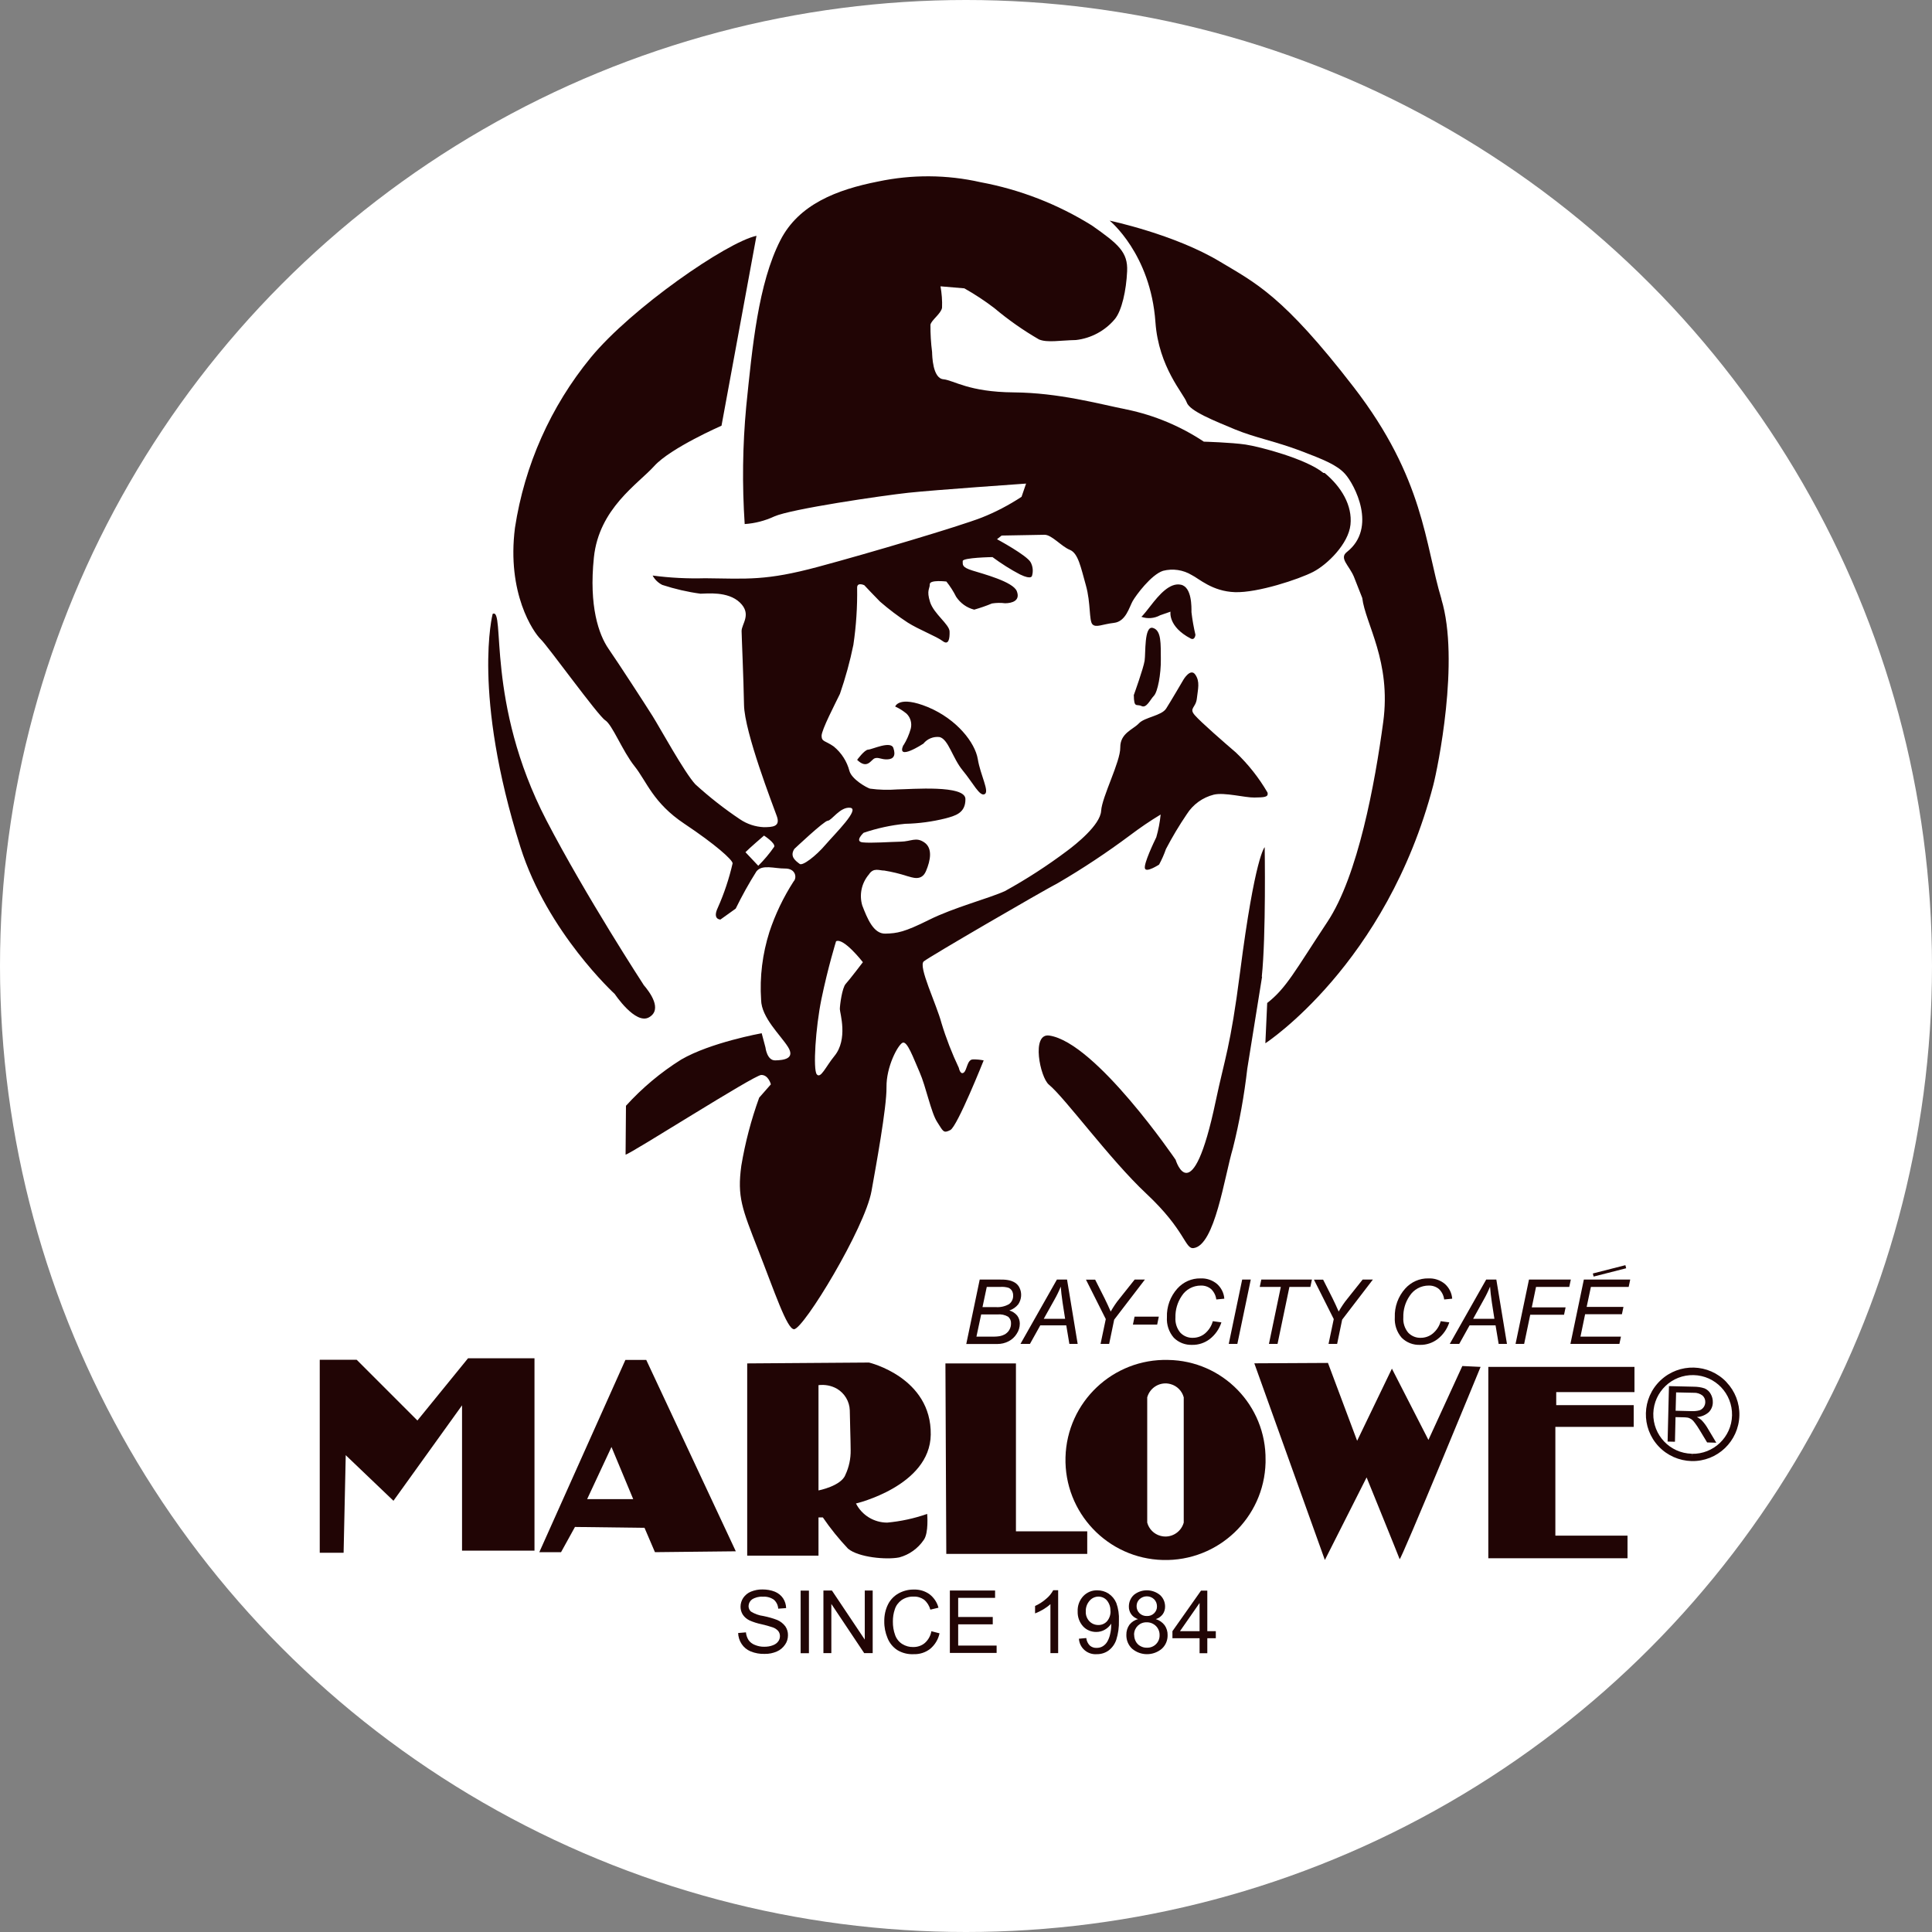
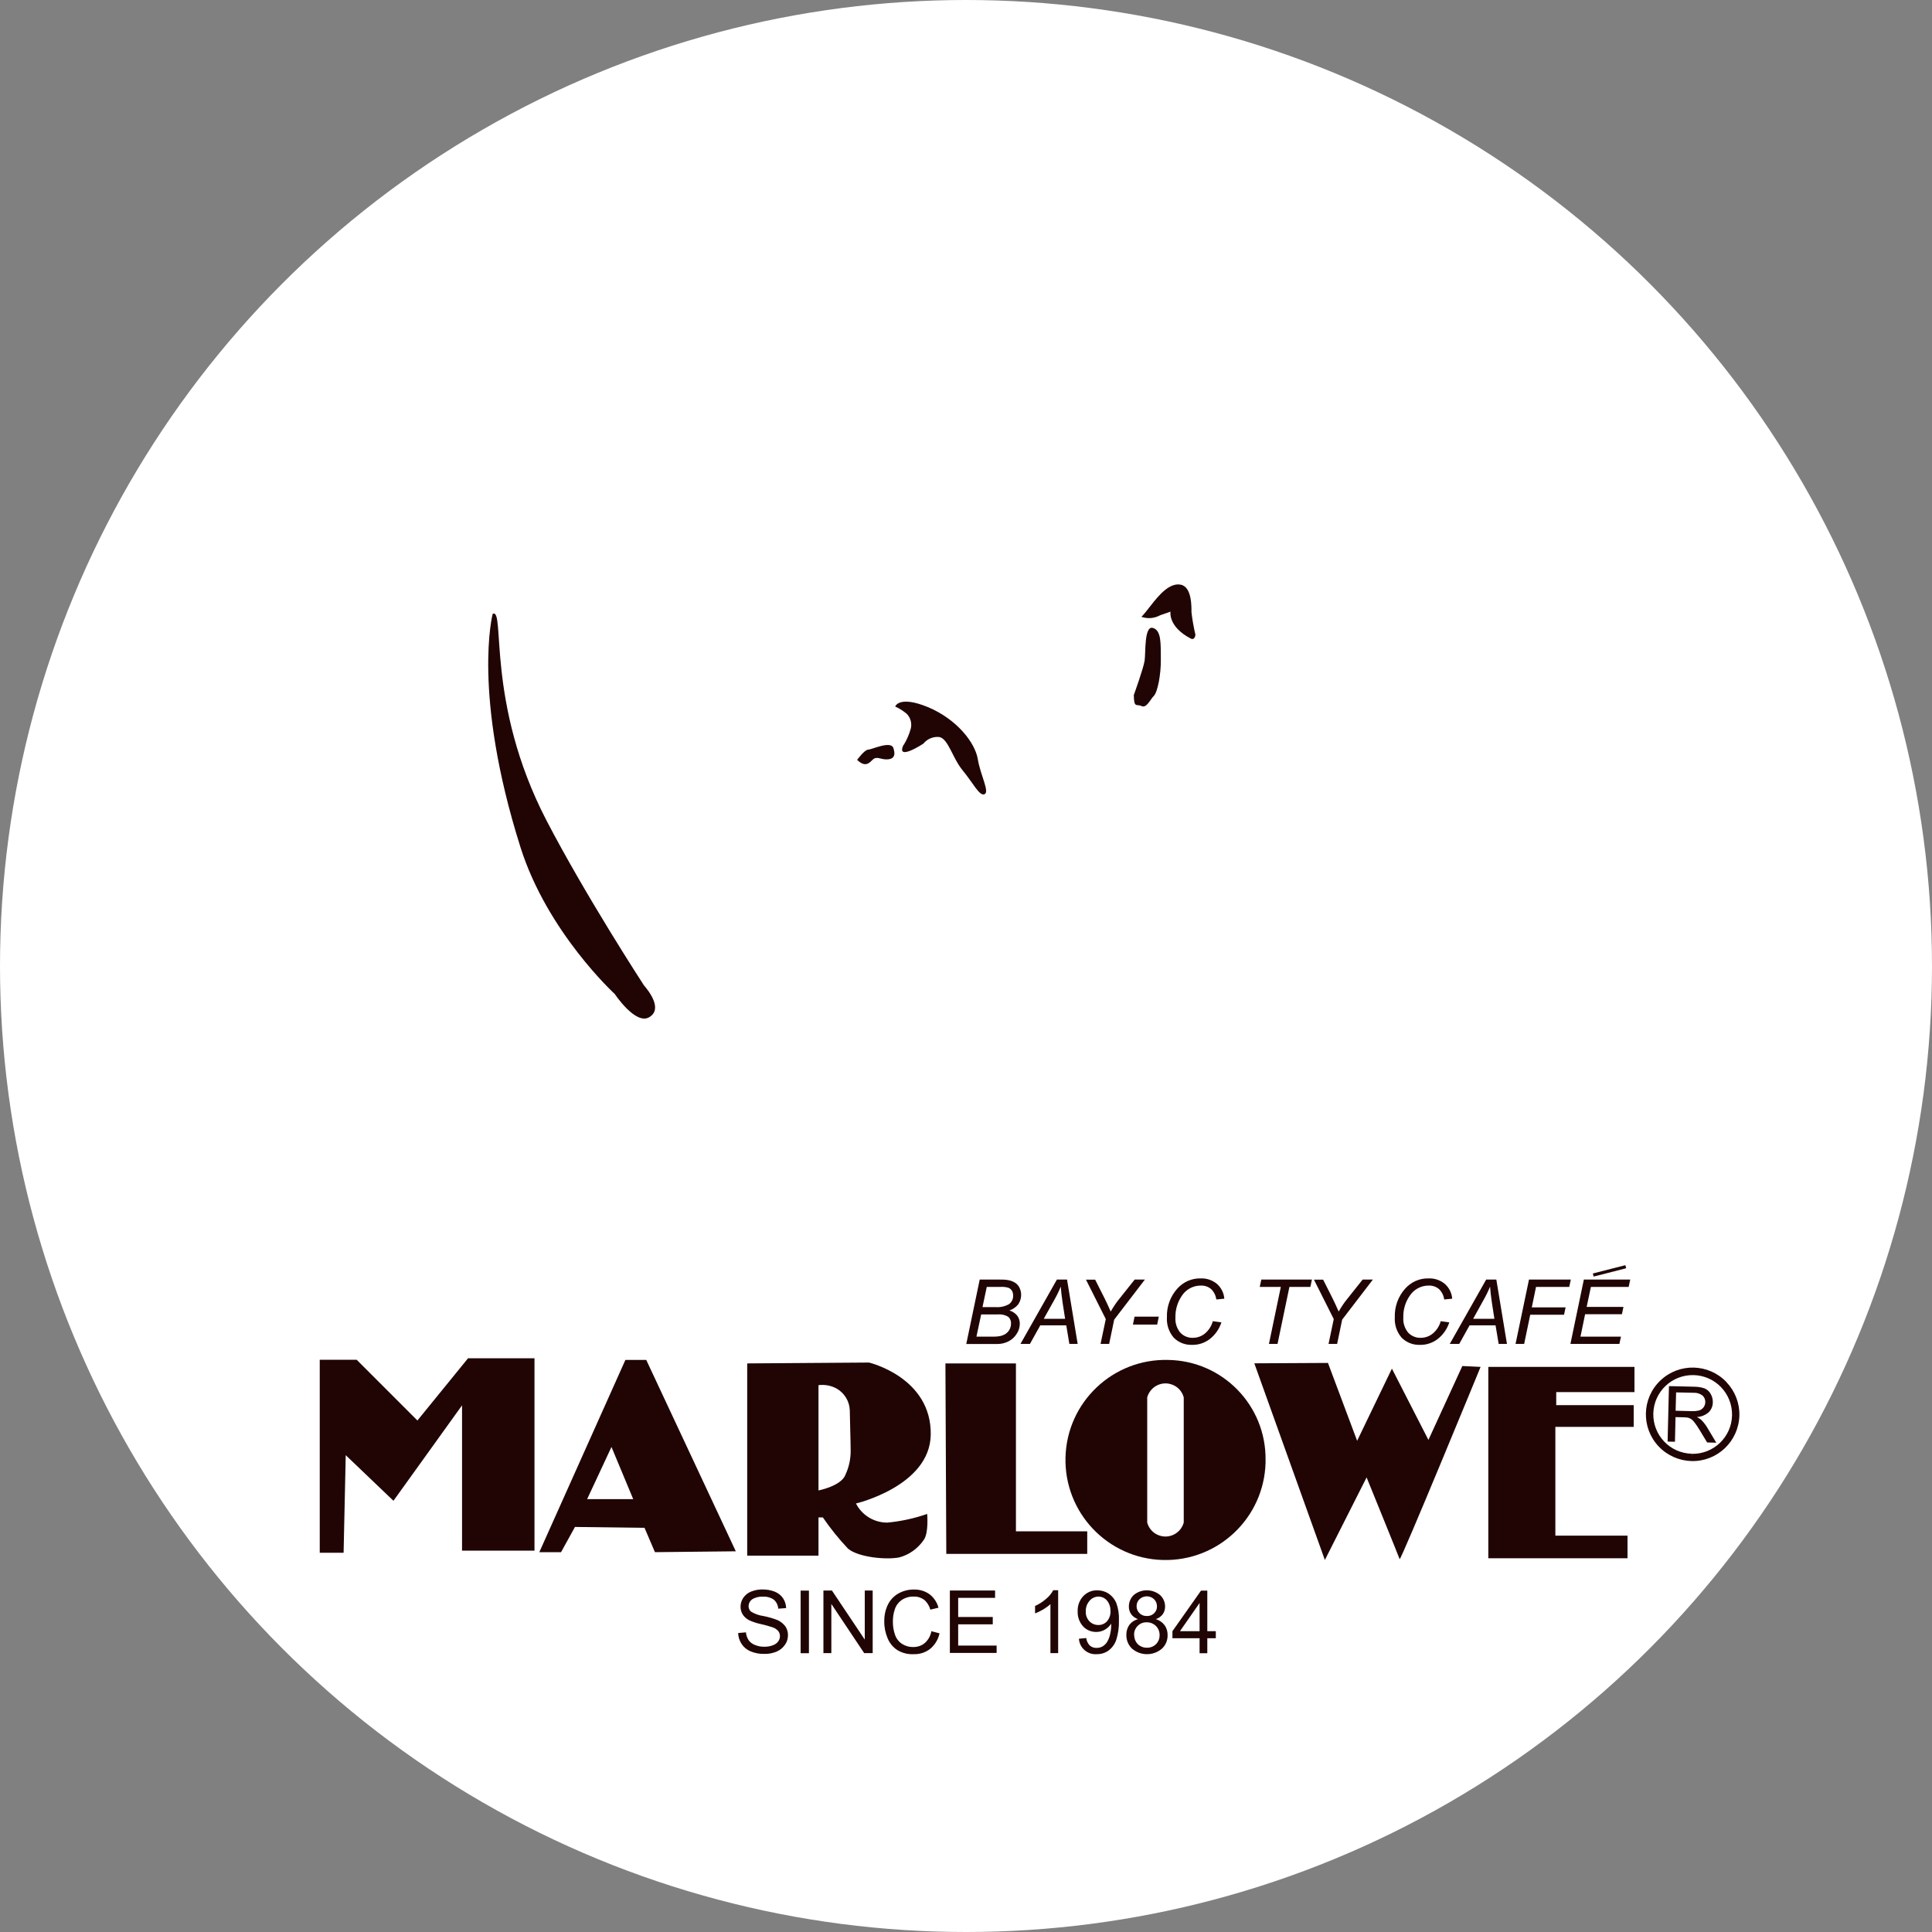
<svg xmlns="http://www.w3.org/2000/svg" id="logo-w" width="200" height="200" viewBox="0 0 200 200">
  <rect x="0" y="0" width="200" height="200" fill="#808080" stroke="none" />
  <defs>
    <style>
      .cls-1 {
        fill: #fff;
      }

      .cls-2 {
        fill: #210505;
      }
    </style>
  </defs>
  <circle class="cls-1" cx="100" cy="100" r="100" />
  <g id="_グループ_1" data-name="グループ 1">
-     <path id="_パス_1" data-name="パス 1" class="cls-2" d="m149.22,62.02c-1.72-5.66-1.76-12.46-9.09-21.95-7.33-9.5-10.18-10.79-13.85-12.99-4.7-2.83-11.41-4.24-11.41-4.24,0,0,4.24,3.43,4.74,10.51.33,4.68,2.94,7.42,3.24,8.31.31.9,2.87,1.9,4.99,2.79,2.12.87,4.18,1.23,6.8,2.22,2.42.92,3.77,1.47,4.6,2.39.96,1.06,3.38,5.57.18,8.09-.81.64.23,1.37.73,2.54l.87,2.21c.32,2.68,3.02,6.56,2.17,12.85s-2.6,15.91-5.79,20.7c-3.35,5.06-4.23,6.83-6.22,8.38l-.19,4.17s12.53-8.15,17.38-26.71c.45-1.73,2.77-12.92.84-19.27" />
    <path id="_パス_2" data-name="パス 2" class="cls-2" d="m66.62,101.94s-5.97-9.16-10.05-17.01c-6.34-12.22-4.22-22.08-5.57-21.38,0,0-2.16,8.2,2.88,24.16,2.78,8.8,9.76,15.19,9.76,15.19,0,0,2.14,3.22,3.55,2.41s.09-2.6-.58-3.37" />
-     <path id="_パス_3" data-name="パス 3" class="cls-2" d="m130.62,101.11c.45-4.29.3-13.41.3-13.41,0,0-1,.88-2.55,12.95-1.01,7.84-1.58,8.86-2.52,13.34-2.46,11.71-4.15,6.07-4.15,6.07,0,0-8.26-12.16-13.08-12.86-1.89-.27-.95,4.33-.04,5.08,1.68,1.38,6.31,7.75,10.08,11.28,4.1,3.84,3.99,5.77,4.91,5.64,2.2-.3,3.17-7.34,4.06-10.34.68-2.71,1.17-5.46,1.49-8.24l1.53-9.52Z" />
    <path id="_パス_4" data-name="パス 4" class="cls-2" d="m118.15,63.85s.08,0,.96-1.14,1.99-2.43,3.14-2.18,1.09,2.34,1.09,2.84c.09.79.23,1.57.41,2.34,0,0-.05.63-.51.38-2.35-1.24-2.07-2.77-2.07-2.77l-1.07.37c-.6.33-1.31.39-1.95.16" />
    <path id="_パス_5" data-name="パス 5" class="cls-2" d="m117.38,71.93s.99-2.75,1.11-3.53-.06-3.65.85-3.4.81,1.68.83,3.24-.33,3.39-.72,3.79-.76,1.31-1.28,1.06-.78.27-.8-1.16" />
    <path id="_パス_6" data-name="パス 6" class="cls-2" d="m88.73,78.66s.76-1.05,1.15-1.06,2.33-.95,2.6-.17.02,1.16-.63,1.18-.91-.25-1.3-.11-.76,1.19-1.82.16" />
    <path id="_パス_7" data-name="パス 7" class="cls-2" d="m93.53,77.15c.33-.53.58-1.11.75-1.71.14-.55-.01-1.14-.42-1.55-.36-.3-.76-.56-1.19-.75,0,0,.37-1.18,3.39.06,3.01,1.26,4.88,3.69,5.16,5.38s1.23,3.36.71,3.63-1.19-1.15-2.26-2.44-1.48-3.23-2.4-3.47c-.64-.08-1.28.18-1.68.68,0,0-2.83,1.86-2.08.16" />
-     <path id="_パス_8" data-name="パス 8" class="cls-2" d="m137,48.96c-1.75-1.45-6.58-2.72-8.06-2.94s-4.32-.3-4.32-.3c-2.41-1.6-5.11-2.73-7.94-3.32-2.99-.6-7.05-1.74-11.74-1.78s-6.18-1.25-7.29-1.36-1.15-2.45-1.16-2.81c-.12-.94-.18-1.89-.17-2.84.11-.49,1.09-1.13,1.2-1.75.03-.74-.03-1.48-.16-2.22l2.47.21c1.08.61,2.12,1.29,3.11,2.05,1.44,1.21,2.99,2.3,4.62,3.24.86.36,2.22.09,3.82.06,1.57-.18,3.02-.96,4.03-2.17.72-.87,1.18-2.97,1.27-4.95s-.91-2.82-3.65-4.74c-3.53-2.2-7.44-3.72-11.53-4.48-3.49-.79-7.1-.81-10.6-.07-4.27.84-8.22,2.36-10.12,6.09-2.29,4.48-2.9,11.02-3.53,17.19-.38,4.05-.43,8.12-.16,12.18,1.06-.07,2.1-.34,3.07-.79,1.71-.77,11.18-2.16,13.88-2.45s12.18-.95,12.18-.95l-.47,1.37c-1.31.86-2.7,1.59-4.15,2.16-2.32.9-11.52,3.64-16.92,5.09s-7.25,1.23-11.69,1.18c-1.81.05-3.63-.04-5.43-.28.22.42.58.76,1,.97,1.29.42,2.61.73,3.96.91.62,0,2.83-.29,4.08.92s.16,2.22.17,2.95.2,4.8.25,7.64,3.01,10.43,3.4,11.53-.48,1.12-1.34,1.13c-.89-.04-1.74-.32-2.48-.82-1.63-1.09-3.17-2.3-4.62-3.62-1.13-1.22-3.67-5.86-4.43-7.07s-3.54-5.49-4.55-6.95-2.05-4.4-1.52-9.47,4.56-7.59,6.25-9.46,6.96-4.17,6.96-4.17l3.62-19.66c-3.07.66-12.94,7.48-17.16,12.61-4.15,5.06-6.85,11.14-7.84,17.61-.87,6.79,1.91,10.82,2.66,11.54s5.93,7.91,6.68,8.39,1.78,3.18,3.04,4.76,1.91,3.79,5.15,5.95,4.99,3.74,5,4.1c-.36,1.57-.87,3.11-1.53,4.59-.59,1.24.27,1.23.27,1.23l1.58-1.13c.65-1.33,1.36-2.61,2.15-3.86.6-.75,1.85-.28,2.96-.29s1.25.96.88,1.34c-1.05,1.63-1.89,3.38-2.5,5.22-.72,2.27-1.02,4.66-.86,7.04.03,1.84,2.03,3.66,2.79,4.88s-.47,1.36-1.33,1.38-1.01-1.34-1.01-1.34l-.39-1.47s-5.29.95-8.34,2.73c-2.11,1.32-4.03,2.93-5.71,4.78l-.04,5.06c.61-.13,13.29-8.23,14.04-8.25s1,.97,1,.97l-1.21,1.38c-.83,2.29-1.45,4.65-1.85,7.05-.44,3.22.08,4.44,1.75,8.72,1.68,4.29,2.98,8.21,3.71,8.2.99-.02,7.34-10.48,8.02-14.31.43-2.42,1.58-8.65,1.55-10.75s1.16-4.33,1.65-4.59,1.13,1.58,1.78,3.05,1.18,4.17,1.81,5.14.64,1.22,1.37.84,3.45-7.21,3.45-7.21c-.37-.07-.74-.11-1.11-.1-.62.01-.6,1.12-.96,1.37s-.5-.49-.5-.49c-.71-1.5-1.32-3.06-1.8-4.65-.52-1.96-2.44-5.88-1.83-6.38s12.2-7.23,13.91-8.12c2.57-1.5,5.05-3.15,7.44-4.93,1.02-.77,2.07-1.49,3.17-2.15-.08.8-.23,1.58-.45,2.35-.24.49-1.31,2.73-1.18,3.22s1.47-.39,1.47-.39c.28-.52.52-1.06.71-1.61.65-1.24,1.37-2.45,2.16-3.61.64-1.01,1.64-1.73,2.8-2.02,1.11-.26,3.21.32,4.2.3s1.48-.02,1.35-.52c-.89-1.53-1.99-2.92-3.27-4.14-1.13-.97-3.63-3.14-4.26-3.87s.11-.74.22-1.73.34-1.73-.16-2.46-1.23.52-1.23.52c0,0-1.31,2.24-1.79,2.99s-2.22.89-2.82,1.53-1.95,1.02-1.93,2.5-1.89,5.09-1.98,6.56-2.65,3.49-3.51,4.13c-2.05,1.54-4.21,2.94-6.46,4.18-1.71.77-5.27,1.69-7.84,2.97s-3.3,1.4-4.53,1.43-1.87-1.57-2.39-2.92c-.33-1.12-.07-2.32.69-3.21.48-.75,1.1-.39,1.59-.4.8.13,1.59.32,2.36.57.5.12,1.49.59,1.96-.52s.7-2.36-.17-2.96-1.35-.1-2.46-.08-3.08.17-3.94.07.11-.99.11-.99c1.39-.47,2.84-.79,4.3-.93,1.41-.03,2.81-.22,4.18-.56.98-.27,2.08-.53,2.06-2.01s-5.56-1.01-7.04-.99c-.95.07-1.9.05-2.84-.08-.36-.11-1.86-.95-2.12-1.81-.26-1.01-.84-1.91-1.64-2.56-.87-.61-1.24-.47-1.25-1.09s1.42-3.35,1.9-4.35c.57-1.66,1.04-3.35,1.39-5.07.29-1.96.42-3.94.39-5.92-.01-.61.74-.26.74-.26,0,0,1.25,1.33,1.63,1.7.91.79,1.86,1.51,2.87,2.17,1.13.72,2.98,1.43,3.61,1.91s.74-.25.72-.99-1.63-1.82-2.02-3.05-.02-1.35-.03-1.84,1.72-.28,1.72-.28c.39.49.73,1.02,1.01,1.58.44.66,1.1,1.14,1.87,1.33.63-.18,1.24-.39,1.84-.64.45-.07.91-.08,1.36-.02.74-.01,1.59-.27,1.21-1.25s-3.48-1.79-4.6-2.14-.99-.6-1-.98c0-.36,3.08-.41,3.08-.41.91.67,1.86,1.28,2.86,1.8,1.24.6,1.24.11,1.24.11.13-.45.08-.94-.14-1.36-.38-.73-3.49-2.4-3.49-2.4l.48-.38,4.44-.08c.74-.01,1.75,1.21,2.62,1.56s1.14,1.83,1.66,3.67.31,3.69.69,4.05.99-.02,2.22-.16,1.58-1.63,1.93-2.25,1.93-2.75,3.15-3.14c1.01-.26,2.08-.1,2.97.44.74.36,2.12,1.69,4.47,1.77,2.34.08,6.63-1.34,8.1-2.1s3.65-2.9,3.86-4.88-.93-3.92-2.68-5.36m-58.62,40.67l-1.33-1.41c.38-.4,1.92-1.72,1.92-1.72,0,0,1.18.76,1.06,1.15-.49.71-1.05,1.37-1.66,1.98m10.84,9.97s-1.4,1.84-1.78,2.25-.61,2.22-.61,2.61.88,3.12-.57,4.87c-.88,1.07-1.42,2.39-1.82,1.88s-.12-4.83.48-7.77c.69-3.34,1.52-6,1.52-6,.78-.4,2.77,2.16,2.77,2.16m-3.63-14.64c.39,0,1.28-1.46,2.32-1.34s-1.52,2.63-2.54,3.81c-1.02,1.2-2.4,2.24-2.69,2-.41-.31-1.06-.76-.55-1.55,0,0,3.08-2.91,3.46-2.92" />
    <path id="_パス_9" data-name="パス 9" class="cls-2" d="m35.57,160.74h-2.47v-19.98h3.82l6.29,6.29,5.24-6.44h6.88v19.91h-7.5v-15.04l-7.1,9.88-4.94-4.72-.22,10.1Z" />
    <path id="_パス_10" data-name="パス 10" class="cls-2" d="m66.9,140.78h-2.16l-8.91,19.9h2.25l1.44-2.61,7.2.09,1.08,2.52,8.37-.09-9.27-19.81Zm-6.12,14.41l2.52-5.4,2.25,5.4h-4.78Z" />
    <path id="_パス_11" data-name="パス 11" class="cls-2" d="m91.85,157.62c-1.37,0-2.62-.76-3.24-1.98,0,0,7.66-1.8,7.74-7.12.09-5.94-6.39-7.47-6.39-7.47l-12.61.09v19.9h7.38v-3.96h.45c.78,1.15,1.66,2.23,2.61,3.24,1.08.9,3.96,1.17,5.31.9,1.03-.28,1.92-.92,2.52-1.8.54-.72.36-2.7.36-2.7-1.34.47-2.73.77-4.14.9m-4.32-4.95c-.45,1.17-2.79,1.62-2.79,1.62v-10.9c.65-.08,1.32.04,1.89.36.81.47,1.32,1.32,1.35,2.25,0,.63.09,3.24.09,4.14.01.87-.17,1.73-.54,2.52" />
    <path id="_パス_12" data-name="パス 12" class="cls-2" d="m97.88,141.14h7.29v17.38h7.38v2.34h-14.59l-.09-19.72Z" />
    <path id="_パス_13" data-name="パス 13" class="cls-2" d="m120.93,140.78c-5.72-.15-10.48,4.36-10.63,10.08-.15,5.72,4.36,10.48,10.08,10.63,5.72.15,10.48-4.36,10.63-10.08,0-.09,0-.18,0-.27.07-5.64-4.44-10.28-10.09-10.36m1.62,16.84c-.29,1.04-1.37,1.66-2.41,1.37-.67-.18-1.19-.7-1.37-1.37v-12.97c.29-1.04,1.37-1.66,2.41-1.37.67.18,1.19.7,1.37,1.37v12.97Z" />
    <path id="_パス_14" data-name="パス 14" class="cls-2" d="m129.85,141.14l7.3,20.35,4.32-8.55s3.33,8.19,3.42,8.46,8.38-19.9,8.38-19.9l-1.89-.09-3.51,7.65-3.78-7.38-3.6,7.47-3.02-8.06-7.61.04Z" />
    <path id="_パス_15" data-name="パス 15" class="cls-2" d="m169.2,141.5h-15.13v19.81h14.41v-2.34h-7.47v-11.26h8.11v-2.25h-8.02v-1.35h8.1v-2.61Z" />
    <path id="_パス_16" data-name="パス 16" class="cls-2" d="m100.03,139.12l1.39-6.66h2.06c.28,0,.56,0,.84.05.27.04.52.13.75.27.2.13.37.31.47.53.27.55.21,1.2-.13,1.71-.24.3-.56.52-.92.64.32.09.6.28.81.53.18.24.27.53.27.83,0,.37-.11.74-.32,1.05-.2.33-.49.6-.84.78-.36.19-.76.28-1.16.28h-3.22Zm1.05-.75h1.52c.27,0,.54,0,.81-.04.24-.03.48-.12.69-.25.17-.12.32-.27.41-.46.1-.18.15-.39.15-.6.02-.27-.09-.53-.29-.71-.34-.2-.73-.28-1.11-.24h-1.69l-.49,2.3Zm.64-3.06h1.35c.48.04.97-.07,1.39-.31.28-.21.44-.55.42-.9,0-.17-.04-.34-.13-.49-.08-.13-.21-.24-.35-.3-.27-.08-.55-.11-.83-.09h-1.42l-.44,2.08Z" />
    <path id="_パス_17" data-name="パス 17" class="cls-2" d="m105.64,139.12l3.77-6.66h1.05l1.1,6.66h-.86l-.32-1.92h-2.69l-1.07,1.92h-.98Zm2.42-2.6h2.2l-.26-1.67c-.1-.66-.16-1.22-.19-1.66-.19.47-.41.92-.66,1.36l-1.1,1.97Z" />
    <path id="_パス_18" data-name="パス 18" class="cls-2" d="m113.93,139.12l.54-2.57-2.05-4.08h.95l.98,1.94c.21.43.42.88.63,1.36.27-.47.57-.93.92-1.35l1.56-1.96h1.06l-3.18,4.15-.52,2.51h-.89Z" />
    <path id="_パス_19" data-name="パス 19" class="cls-2" d="m117.28,137.12l.17-.82h2.51l-.17.82h-2.51Z" />
    <path id="_パス_20" data-name="パス 20" class="cls-2" d="m125.56,136.77l.88.12c-.22.69-.65,1.3-1.22,1.74-.52.39-1.15.6-1.79.59-.72.03-1.41-.23-1.92-.74-.51-.59-.76-1.35-.71-2.12-.04-1.09.35-2.16,1.08-2.97.61-.68,1.48-1.07,2.39-1.05.62-.03,1.23.17,1.71.57.44.39.72.94.76,1.53l-.83.08c-.05-.41-.24-.79-.54-1.08-.3-.25-.67-.37-1.06-.36-.8,0-1.55.4-1.98,1.08-.44.65-.67,1.43-.65,2.22-.04.57.14,1.13.5,1.57.34.36.82.56,1.31.54.46,0,.9-.16,1.25-.45.39-.33.68-.78.81-1.27" />
-     <path id="_パス_21" data-name="パス 21" class="cls-2" d="m127.2,139.12l1.39-6.66h.89l-1.39,6.66h-.89Z" />
    <path id="_パス_22" data-name="パス 22" class="cls-2" d="m131.36,139.12l1.23-5.9h-2.18l.16-.76h5.24l-.16.76h-2.17l-1.23,5.9h-.89Z" />
    <path id="_パス_23" data-name="パス 23" class="cls-2" d="m137.53,139.12l.54-2.57-2.05-4.08h.95l.98,1.94c.21.43.42.88.63,1.36.27-.47.57-.93.92-1.35l1.56-1.96h1.06l-3.18,4.15-.52,2.51h-.89Z" />
    <path id="_パス_24" data-name="パス 24" class="cls-2" d="m149.15,136.77l.88.12c-.22.69-.65,1.3-1.22,1.74-.52.39-1.15.6-1.79.59-.72.03-1.41-.23-1.92-.74-.51-.59-.76-1.35-.71-2.12-.04-1.09.35-2.16,1.08-2.97.61-.68,1.48-1.07,2.39-1.05.62-.03,1.23.17,1.71.57.44.39.72.94.76,1.53l-.83.08c-.05-.41-.24-.79-.54-1.08-.3-.25-.68-.37-1.06-.36-.8,0-1.55.4-1.98,1.08-.45.65-.67,1.43-.65,2.22-.04.57.14,1.13.5,1.57.34.36.82.56,1.31.54.46,0,.9-.16,1.25-.45.39-.33.68-.77.81-1.27" />
    <path id="_パス_25" data-name="パス 25" class="cls-2" d="m150.08,139.12l3.77-6.66h1.05l1.1,6.66h-.86l-.32-1.92h-2.69l-1.07,1.92h-.98Zm2.42-2.6h2.2l-.26-1.67c-.1-.66-.16-1.22-.19-1.66-.19.47-.41.92-.66,1.36l-1.09,1.97Z" />
    <path id="_パス_26" data-name="パス 26" class="cls-2" d="m156.89,139.12l1.39-6.66h4.33l-.16.76h-3.44l-.44,2.12h3.5l-.16.76h-3.5l-.63,3.02h-.89Z" />
    <path id="_パス_27" data-name="パス 27" class="cls-2" d="m162.57,139.12l1.39-6.66h4.8l-.16.76h-3.91l-.44,2.07h3.81l-.16.76h-3.81l-.48,2.32h4.19l-.16.75h-5.08Z" />
    <line id="_線_1" data-name="線 1" class="cls-2" x1="168.3" y1="131.13" x2="164.93" y2="131.99" />
    <path id="_パス_28" data-name="パス 28" class="cls-2" d="m164.97,132.15l-.08-.32,3.37-.86.08.32-3.37.86Z" />
    <path id="_パス_29" data-name="パス 29" class="cls-2" d="m178.73,143.08c-1.84-1.94-4.9-2.02-6.84-.18s-2.02,4.9-.18,6.84c.88.93,2.1,1.47,3.39,1.51h.01c2.67.06,4.88-2.05,4.95-4.72.03-1.28-.45-2.52-1.33-3.44m-3.6,7.4v.38s-.01-.38-.01-.38c-2.25-.06-4.02-1.92-3.97-4.17,0,0,0,0,0,0,.06-2.25,1.92-4.02,4.17-3.97,2.25.05,4.03,1.92,3.98,4.17s-1.92,4.03-4.17,3.98" />
    <path id="_パス_30" data-name="パス 30" class="cls-2" d="m172.63,149.22l.14-5.73,2.54.06c.39,0,.79.05,1.16.18.26.12.48.31.62.57.15.26.23.57.22.87,0,.38-.15.75-.42,1.02-.34.3-.78.48-1.23.5.16.08.31.18.45.29.23.23.44.5.61.78l.95,1.59-.95-.03-.73-1.21c-.21-.35-.39-.62-.53-.8-.1-.15-.23-.29-.37-.39-.11-.07-.22-.13-.34-.16-.14-.02-.28-.04-.42-.04l-.88-.02-.06,2.55-.76-.02Zm.84-3.18l1.63.04c.28.01.55-.01.82-.08.18-.06.34-.18.45-.34.1-.15.16-.33.16-.51.01-.26-.09-.5-.28-.68-.26-.2-.59-.31-.92-.29l-1.82-.04-.05,1.89Z" />
    <path id="_パス_31" data-name="パス 31" class="cls-2" d="m76.41,169.05l.81-.07c.02.28.12.56.27.8.16.23.39.4.65.5.31.13.65.2.99.19.3,0,.59-.04.87-.15.22-.08.42-.21.56-.4.12-.16.18-.35.18-.55,0-.19-.06-.38-.18-.53-.16-.18-.36-.31-.58-.38-.38-.13-.76-.23-1.15-.32-.43-.09-.85-.22-1.25-.4-.28-.14-.52-.34-.69-.6-.15-.24-.23-.52-.23-.81,0-.33.1-.65.28-.92.2-.29.48-.52.81-.65.38-.15.78-.23,1.19-.22.43,0,.87.07,1.27.23.34.14.64.37.85.68.2.3.31.66.32,1.02l-.82.06c-.02-.36-.18-.69-.45-.93-.33-.23-.73-.34-1.13-.31-.4-.03-.8.07-1.13.28-.22.16-.35.41-.36.69,0,.22.09.43.25.57.39.24.83.4,1.29.46.49.1.97.23,1.43.41.33.14.62.37.84.66.18.27.28.59.27.92,0,.35-.1.69-.3.97-.21.31-.5.56-.85.71-.39.17-.82.26-1.25.25-.5.02-1-.07-1.47-.26-.38-.16-.71-.43-.93-.77-.23-.35-.35-.75-.36-1.16" />
    <rect id="_長方形_7" data-name="長方形 7" class="cls-2" x="82.88" y="164.66" width=".86" height="6.48" />
    <path id="_パス_32" data-name="パス 32" class="cls-2" d="m85.24,171.13v-6.48h.88l3.4,5.08v-5.08h.82v6.48h-.88l-3.4-5.09v5.09h-.82Z" />
    <path id="_パス_33" data-name="パス 33" class="cls-2" d="m96.4,168.86l.86.22c-.13.63-.48,1.2-.97,1.61-.49.38-1.09.57-1.71.55-.6.03-1.19-.12-1.7-.43-.45-.3-.8-.73-1-1.23-.23-.55-.35-1.14-.34-1.74-.01-.61.12-1.22.39-1.76.24-.48.63-.88,1.1-1.14.48-.26,1.02-.4,1.57-.39.58-.02,1.16.15,1.63.49.45.35.78.84.92,1.39l-.84.2c-.11-.4-.33-.76-.65-1.03-.31-.22-.69-.34-1.08-.32-.44-.02-.88.11-1.25.36-.33.24-.58.57-.7.96-.14.4-.2.82-.2,1.24-.01.49.07.98.24,1.44.14.38.4.71.75.92.33.2.71.31,1.1.3.44.01.88-.13,1.22-.42.36-.32.6-.76.68-1.23" />
    <path id="_パス_34" data-name="パス 34" class="cls-2" d="m98.33,171.13v-6.48h4.68v.76h-3.82v1.98h3.58v.76h-3.58v2.2h3.98v.76h-4.84Z" />
    <path id="_パス_35" data-name="パス 35" class="cls-2" d="m109.53,171.13h-.79v-5.07c-.23.21-.48.39-.75.55-.27.16-.55.3-.84.41v-.77c.42-.19.82-.45,1.17-.76.29-.24.53-.54.71-.87h.51v6.5Z" />
    <path id="_パス_36" data-name="パス 36" class="cls-2" d="m111.69,169.64l.76-.07c.03.29.16.57.37.78.2.17.45.25.7.24.22,0,.45-.05.64-.17.18-.11.34-.27.45-.45.14-.24.24-.49.3-.76.08-.32.12-.64.12-.97,0-.03,0-.09,0-.16-.16.26-.39.47-.65.62-.27.16-.58.24-.9.24-.52,0-1.01-.2-1.36-.58-.38-.42-.58-.97-.56-1.54-.03-.59.18-1.16.58-1.59.38-.4.91-.62,1.46-.6.41,0,.81.11,1.16.34.36.24.63.57.8.97.21.58.3,1.2.27,1.82.02.67-.07,1.34-.27,1.98-.15.45-.43.84-.8,1.12-.36.26-.8.39-1.25.38-.94.06-1.76-.65-1.82-1.6,0,0,0,0,0-.01m3.26-2.86c.02-.4-.11-.78-.36-1.09-.22-.26-.54-.4-.88-.4-.36,0-.69.16-.92.43-.27.31-.41.71-.39,1.12-.02.37.12.73.37,1,.24.25.57.39.92.39.34.01.68-.13.91-.39.25-.3.38-.68.36-1.07" />
    <path id="_パス_37" data-name="パス 37" class="cls-2" d="m117.83,167.62c-.29-.09-.55-.27-.73-.52-.16-.23-.25-.51-.24-.8,0-.45.18-.88.51-1.19.79-.65,1.93-.64,2.72.01.34.31.52.74.52,1.2,0,.28-.08.55-.24.78-.18.24-.43.42-.72.51.36.11.68.33.91.63.21.3.32.66.31,1.03.01.53-.2,1.04-.59,1.4-.89.76-2.2.76-3.09,0-.39-.37-.6-.88-.59-1.42-.01-.38.1-.75.32-1.06.23-.29.55-.5.91-.58m-.42,1.64c0,.23.05.45.16.66.11.21.27.38.48.49.21.12.45.18.68.17.35.01.69-.12.94-.37.25-.25.38-.58.37-.93.01-.36-.13-.7-.38-.95-.26-.25-.6-.39-.96-.38-.7-.02-1.28.53-1.3,1.23,0,.02,0,.05,0,.07m.26-2.99c-.01.28.1.55.3.75.21.2.48.3.77.29.28.01.55-.09.75-.29.19-.19.3-.44.29-.71,0-.28-.1-.54-.3-.74-.42-.4-1.08-.4-1.51,0-.19.18-.3.43-.3.7" />
    <path id="_パス_38" data-name="パス 38" class="cls-2" d="m124.18,171.14v-1.55h-2.81v-.73l2.96-4.2h.65v4.2h.88v.73h-.88v1.55h-.79Zm0-2.28v-2.92l-2.03,2.92h2.03Z" />
  </g>
</svg>